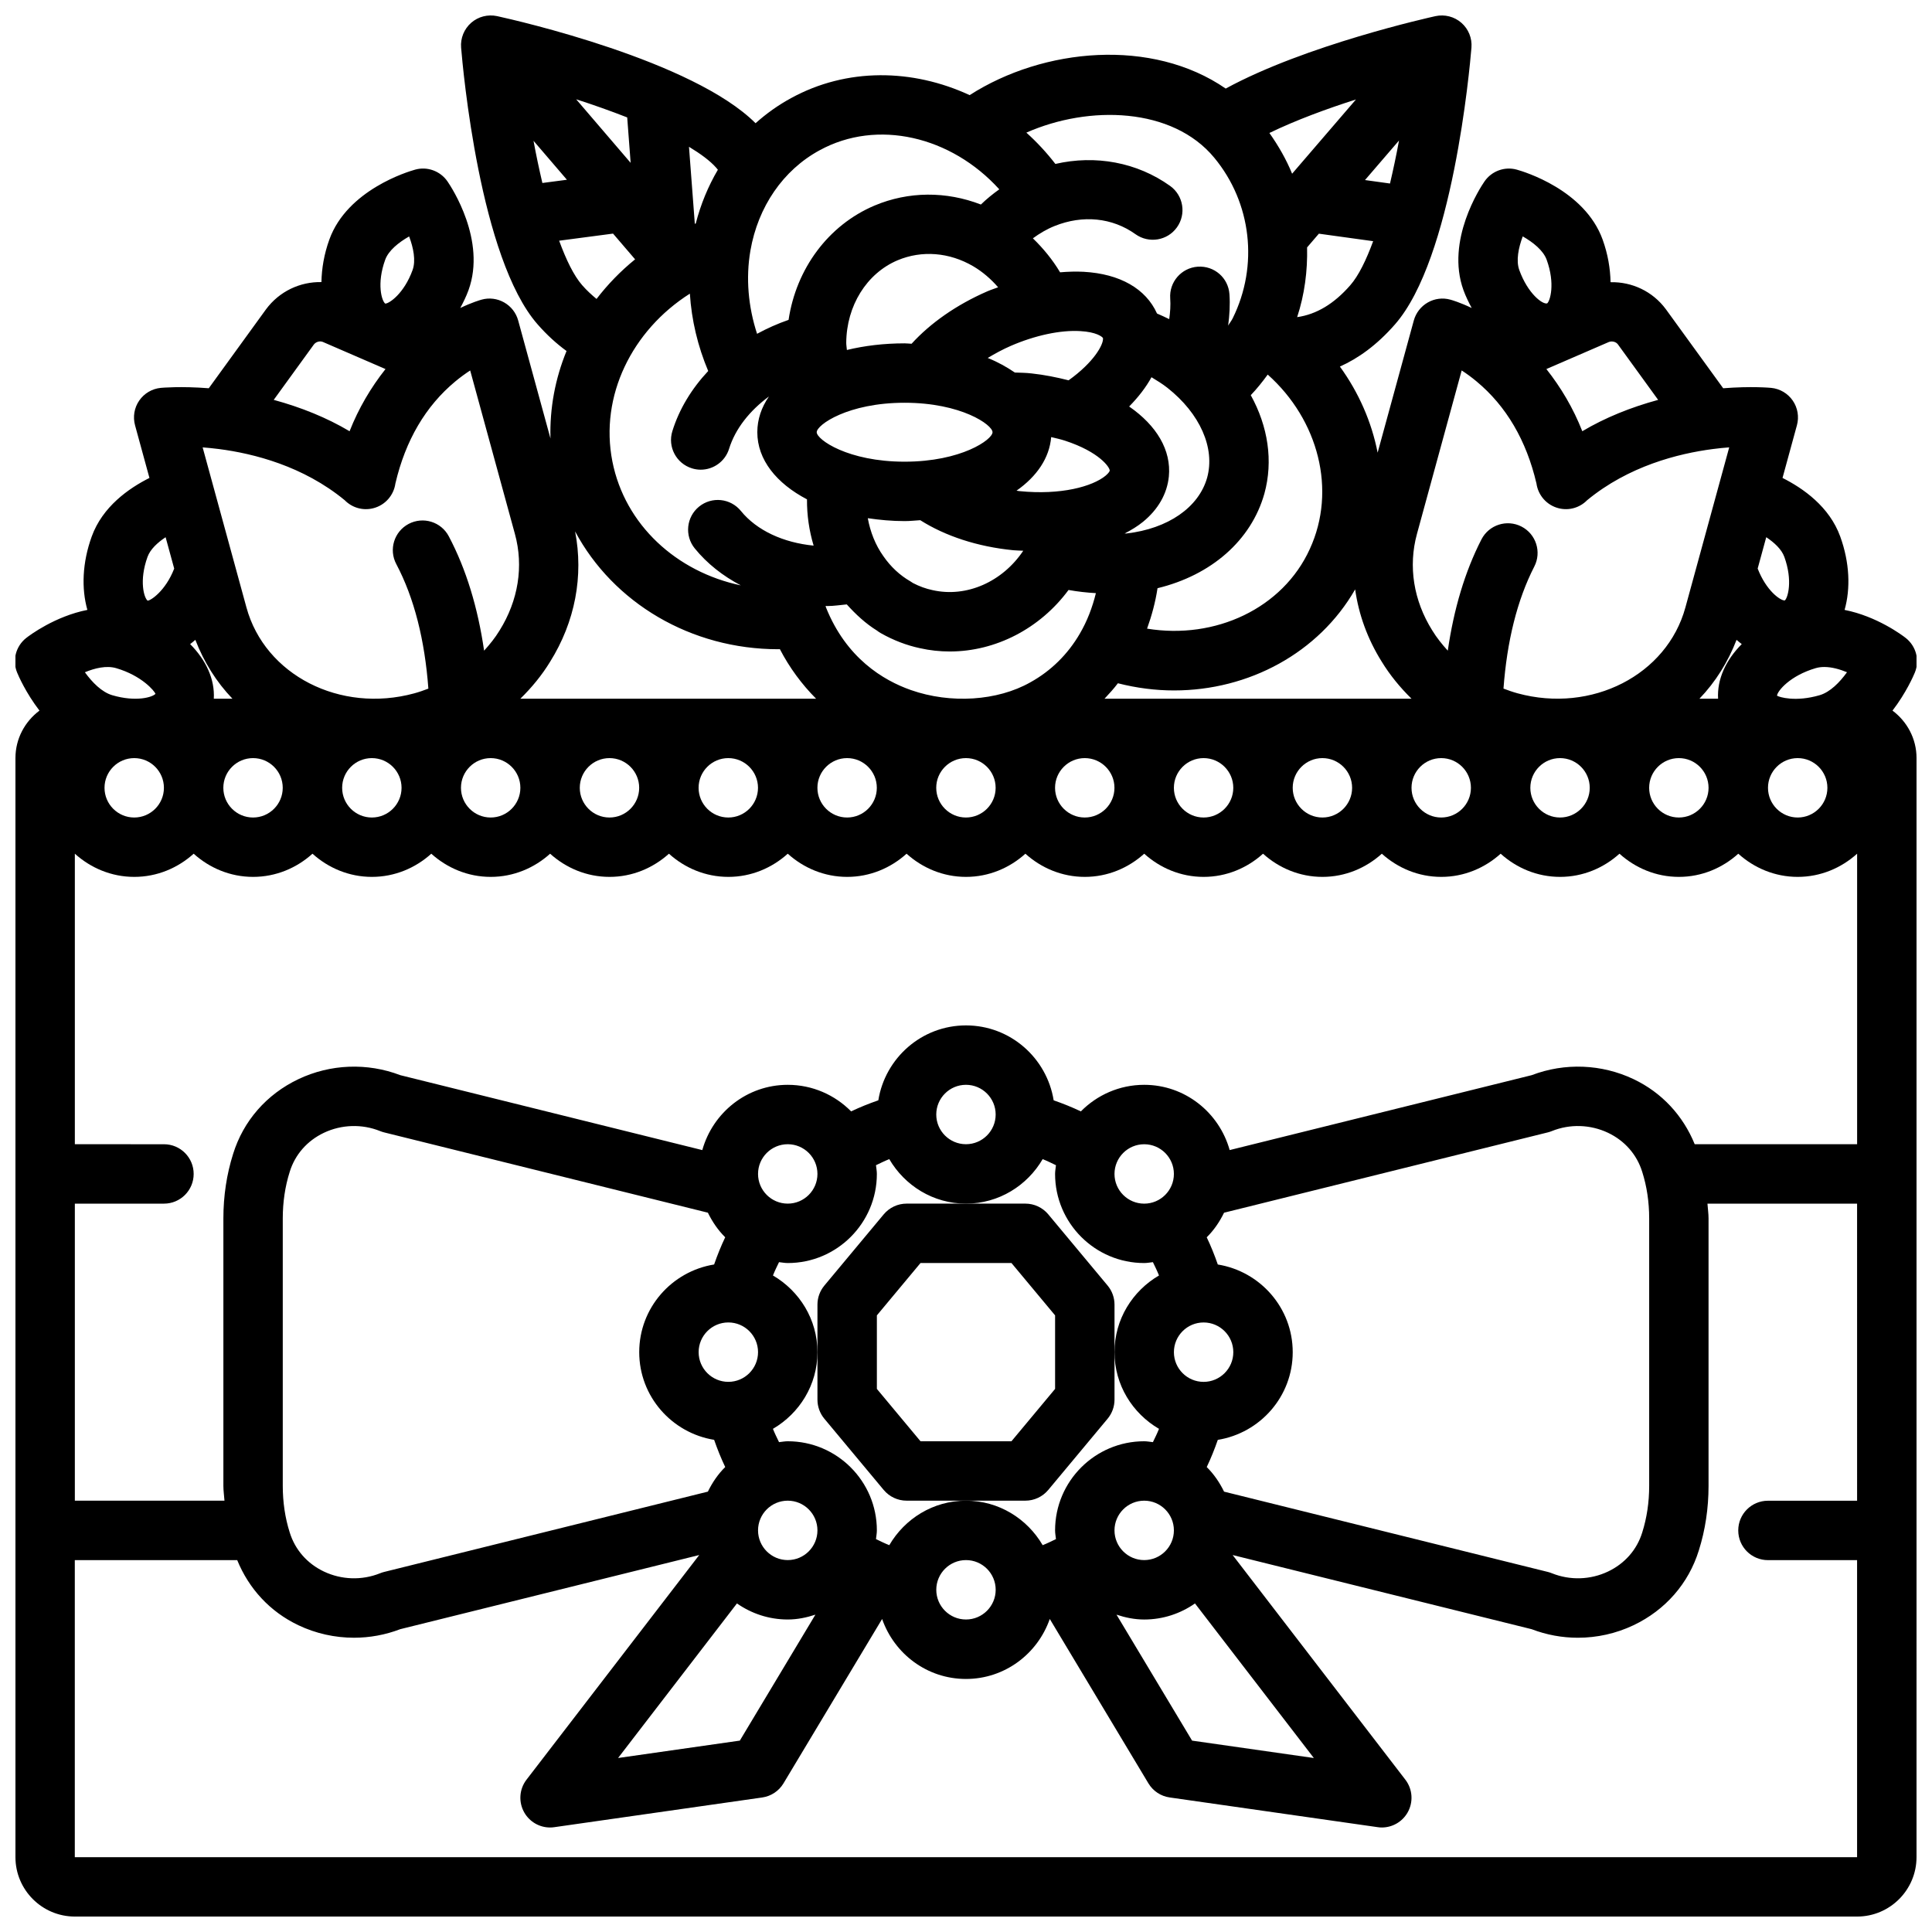
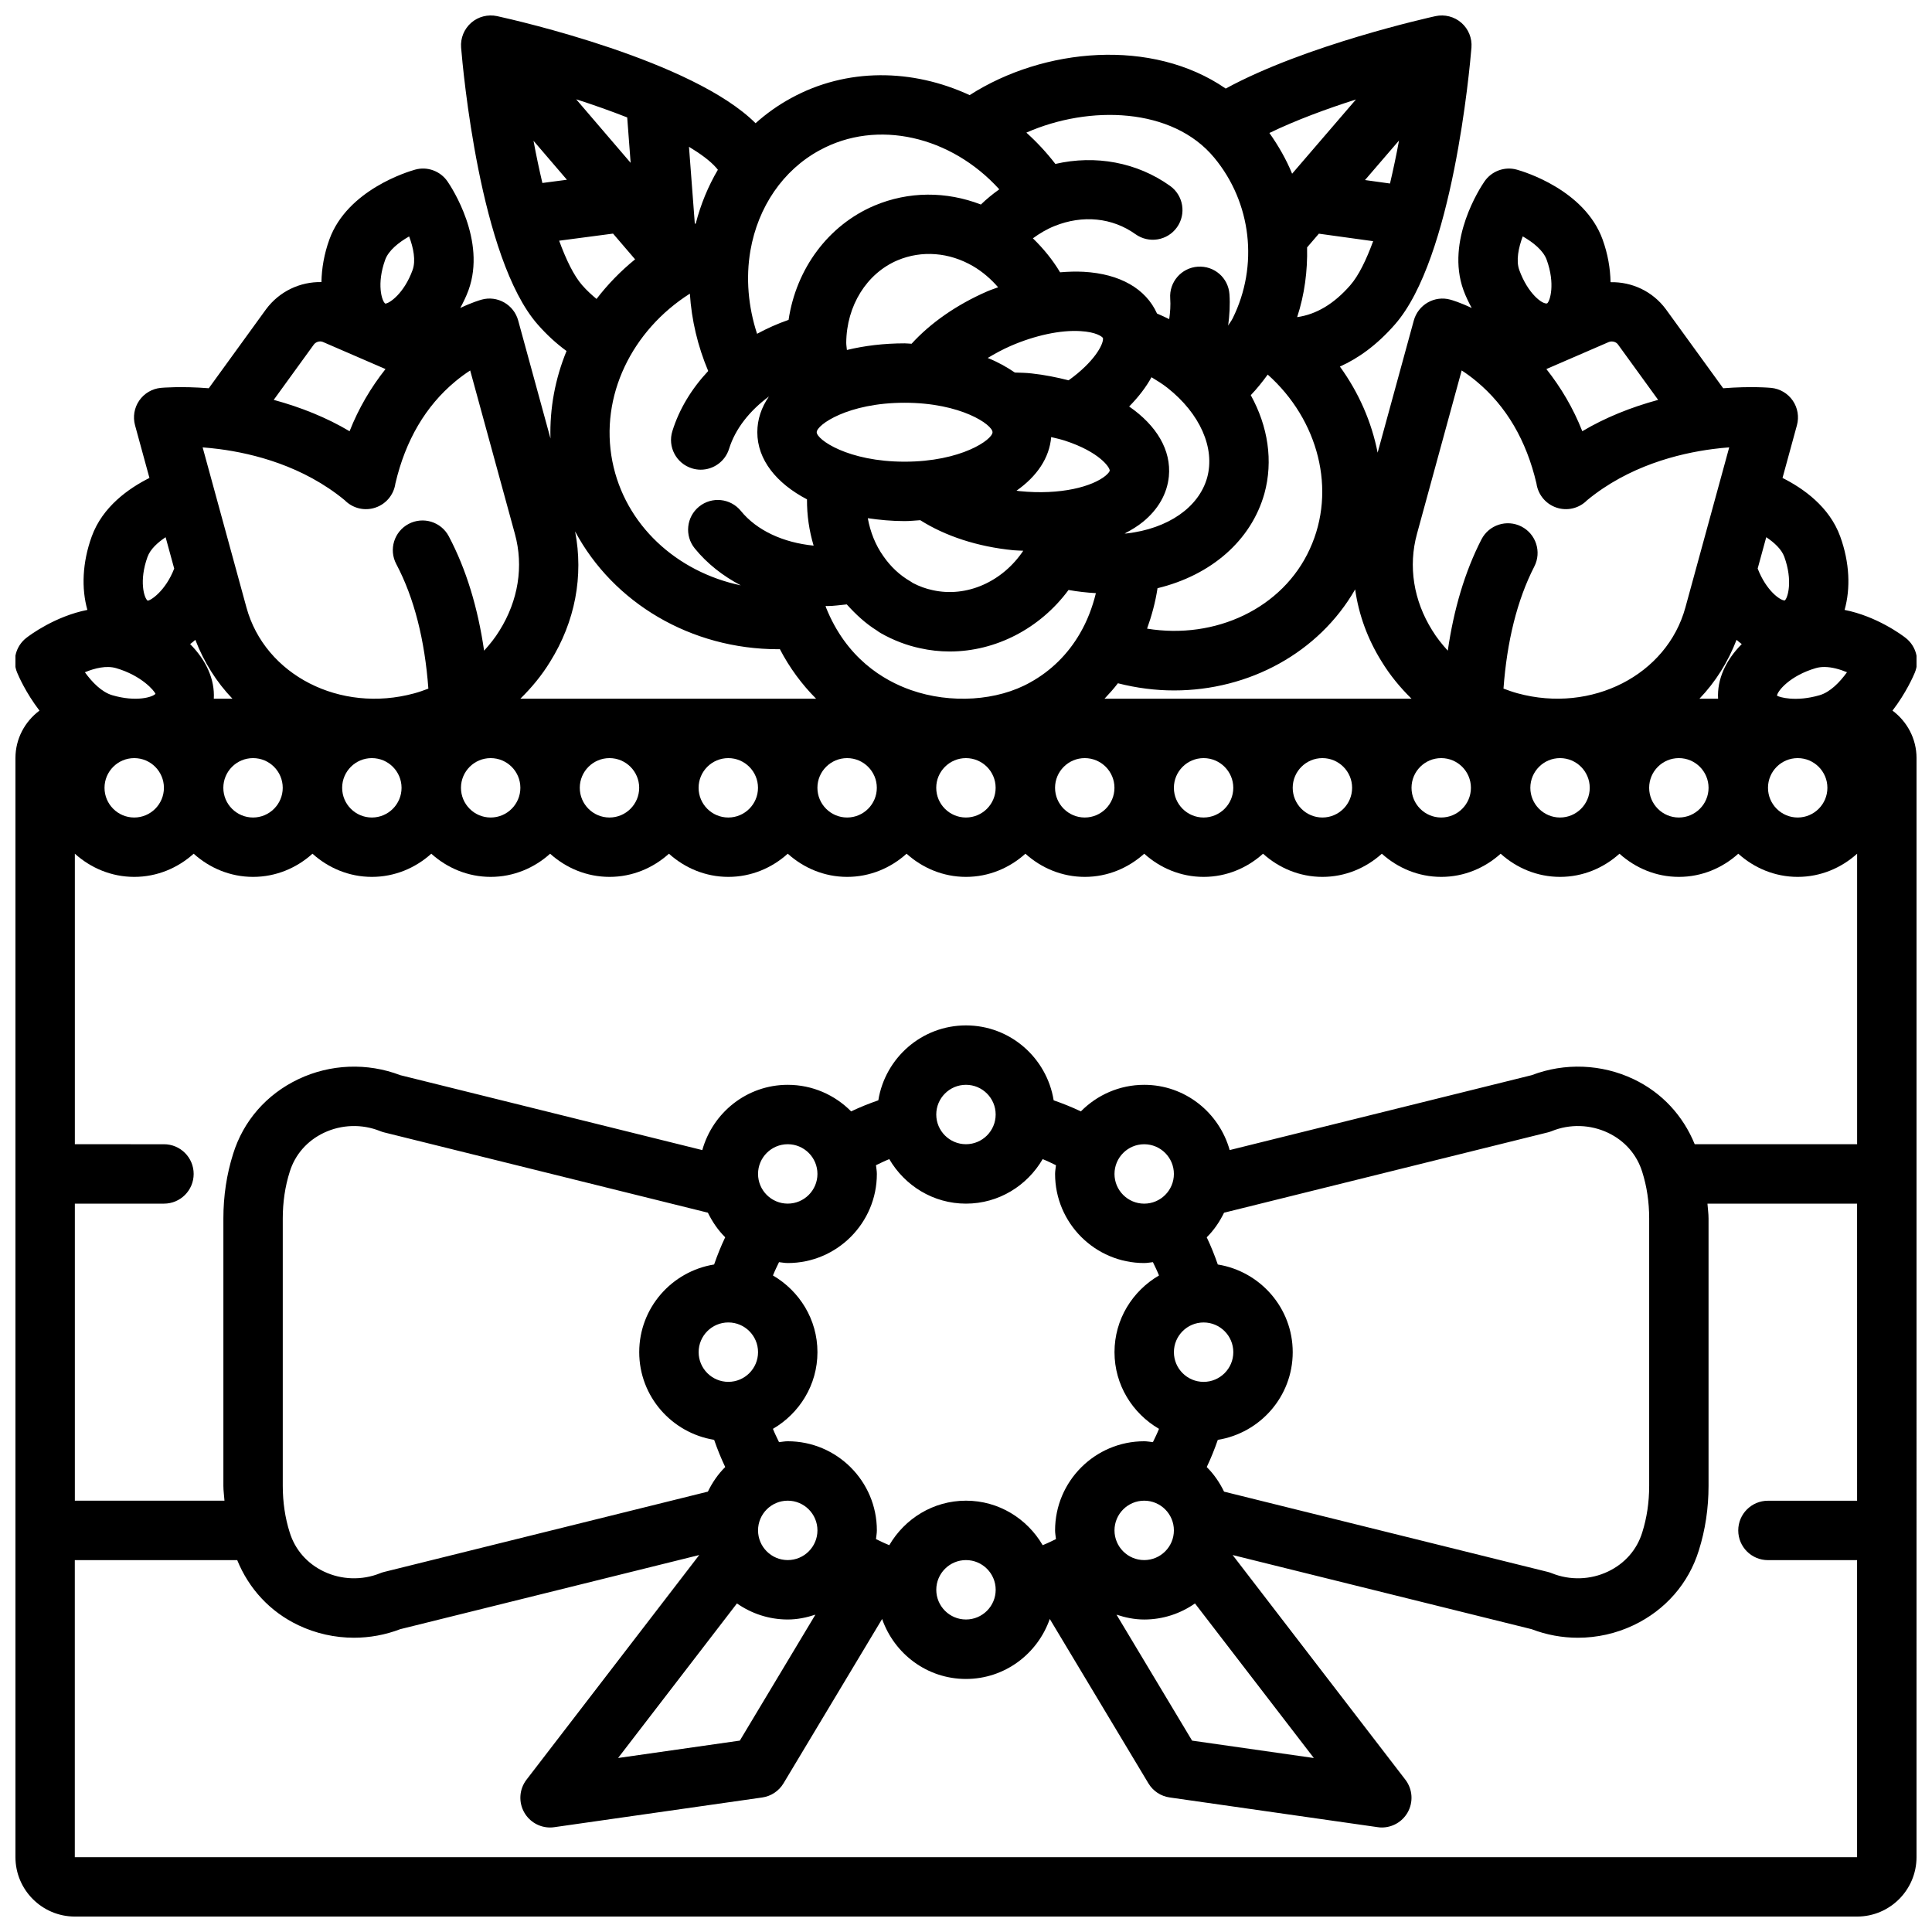
<svg xmlns="http://www.w3.org/2000/svg" width="800px" height="800px" version="1.1" viewBox="144 144 512 512">
  <defs>
    <clipPath id="a">
      <path d="m148.09 148.09h503.81v503.81h-503.81z" />
    </clipPath>
  </defs>
-   <path d="m421.79 538.86 15.742-18.891c1.176-1.418 1.824-3.199 1.824-5.043v-25.191c0-1.84-0.645-3.625-1.82-5.039l-15.742-18.891c-1.504-1.797-3.719-2.832-6.055-2.832h-31.484c-2.336 0-4.551 1.039-6.051 2.832l-15.742 18.891c-1.18 1.414-1.828 3.199-1.828 5.039v25.195c0 1.84 0.645 3.625 1.82 5.039l15.742 18.891c1.504 1.793 3.719 2.832 6.055 2.832h31.484c2.34 0 4.555-1.039 6.055-2.832zm-33.848-12.914-11.562-13.871v-19.488l11.562-13.871h24.109l11.559 13.871v19.488l-11.562 13.871z" />
  <g clip-path="url(#a)">
    <path d="m645.53 332.32c3.606-4.699 5.559-9.191 5.926-10.09 1.32-3.238 0.355-6.961-2.391-9.141-1.004-0.797-7.688-5.769-16.23-7.457 1.602-5.66 1.352-12.531-1.152-19.438-2.863-7.914-9.797-12.773-15.297-15.535l3.816-13.953c0.613-2.238 0.211-4.633-1.102-6.543-1.316-1.91-3.406-3.144-5.711-3.371-0.262-0.027-5.293-0.484-12.723 0.102l-15.199-20.957c-3.516-4.75-8.996-7.273-14.652-7.152-0.07-3.633-0.711-7.453-2.106-11.309-4.766-13.176-20.887-18.004-22.715-18.512-3.223-0.914-6.695 0.359-8.594 3.129-1.078 1.562-10.332 15.641-5.566 28.797 0.602 1.664 1.375 3.215 2.184 4.734-3.098-1.48-5.238-2.102-5.668-2.215-2.016-0.562-4.16-0.285-5.973 0.754-1.812 1.035-3.144 2.75-3.699 4.758l-9.59 35.039c-1.582-8.098-4.981-15.898-10-22.816 4.731-2.113 9.723-5.594 14.598-11.18 15.281-17.434 19.797-67.676 20.266-73.352 0.199-2.488-0.785-4.926-2.668-6.57-1.875-1.645-4.43-2.293-6.863-1.766-1.5 0.332-34.402 7.641-55.594 19.195-19.512-13.457-48.27-10.832-67.863 1.738-15.16-7.023-32.566-7.297-47.32 0.793-3.41 1.855-6.555 4.098-9.41 6.652-16.633-16.59-63.102-27.199-68.504-28.383-2.445-0.516-4.988 0.125-6.863 1.766-1.875 1.645-2.867 4.082-2.668 6.57 0.469 5.672 4.981 55.918 20.273 73.352 2.434 2.781 5.004 5.117 7.668 7.062-3 7.305-4.488 15.168-4.258 23.18l-8.562-31.285c-0.555-2.012-1.883-3.723-3.699-4.758-1.82-1.039-3.973-1.316-5.973-0.754-0.426 0.117-2.566 0.734-5.668 2.215 0.809-1.516 1.582-3.07 2.184-4.734 4.766-13.156-4.488-27.234-5.566-28.797-1.898-2.769-5.383-4.043-8.594-3.129-1.828 0.508-17.949 5.336-22.715 18.504-1.395 3.848-2.035 7.668-2.106 11.293-5.641-0.113-11.152 2.434-14.699 7.234l-15.156 20.902c-7.426-0.586-12.465-0.125-12.723-0.102-2.305 0.227-4.398 1.461-5.711 3.371-1.316 1.91-1.715 4.305-1.105 6.543l3.816 13.953c-5.5 2.762-12.434 7.617-15.297 15.527-2.504 6.91-2.754 13.785-1.152 19.445-8.539 1.688-15.223 6.66-16.23 7.457-2.746 2.18-3.715 5.902-2.391 9.141 0.367 0.898 2.32 5.391 5.926 10.09-3.84 2.875-6.367 7.418-6.367 12.578v291.27c0 8.684 7.066 15.742 15.742 15.742h472.32c8.68 0 15.742-7.062 15.742-15.742l0.004-291.27c0-5.16-2.527-9.703-6.371-12.578zm-52.414 114.91c-3.07-7.531-8.641-13.648-16.203-17.246-8.465-4.016-18.246-4.402-26.992-1.055l-80.043 19.852c-2.785-9.941-11.828-17.293-22.648-17.293-6.566 0-12.504 2.703-16.789 7.043-2.348-1.121-4.75-2.078-7.207-2.934-1.816-11.23-11.5-19.855-23.234-19.855s-21.418 8.625-23.234 19.852c-2.457 0.855-4.859 1.812-7.207 2.934-4.285-4.336-10.227-7.039-16.793-7.039-10.82 0-19.863 7.356-22.648 17.297l-80.039-19.855c-8.742-3.344-18.527-2.965-26.992 1.055-8.457 4.019-14.605 11.082-17.312 19.828-1.707 5.391-2.574 11.145-2.574 17.098v70.848c0 1.34 0.203 2.621 0.289 3.938h-39.652v-78.719h23.617c4.352 0 7.871-3.523 7.871-7.871 0-4.348-3.519-7.871-7.871-7.871l-23.617-0.004v-76.992c4.191 3.777 9.676 6.144 15.746 6.144 6.07 0 11.555-2.367 15.742-6.141 4.188 3.773 9.676 6.141 15.746 6.141 6.07 0 11.555-2.367 15.742-6.141 4.188 3.773 9.676 6.141 15.746 6.141 6.07 0 11.555-2.367 15.742-6.141 4.188 3.773 9.676 6.141 15.746 6.141s11.555-2.367 15.742-6.141c4.188 3.773 9.676 6.141 15.746 6.141 6.07 0 11.555-2.367 15.742-6.141 4.188 3.773 9.676 6.141 15.746 6.141 6.07 0 11.555-2.367 15.742-6.141 4.188 3.773 9.676 6.141 15.746 6.141 6.07 0 11.555-2.367 15.742-6.141 4.188 3.773 9.676 6.141 15.746 6.141s11.555-2.367 15.742-6.141c4.188 3.773 9.676 6.141 15.746 6.141 6.07 0 11.555-2.367 15.742-6.141 4.188 3.773 9.676 6.141 15.746 6.141 6.07 0 11.555-2.367 15.742-6.141 4.188 3.773 9.672 6.141 15.742 6.141 6.07 0 11.555-2.367 15.742-6.141 4.191 3.773 9.676 6.141 15.746 6.141 6.07 0 11.555-2.367 15.742-6.141 4.191 3.773 9.676 6.141 15.746 6.141s11.555-2.367 15.742-6.141c4.191 3.773 9.676 6.141 15.746 6.141 6.07 0 11.555-2.367 15.742-6.141 4.191 3.773 9.676 6.141 15.746 6.141 6.07 0 11.559-2.367 15.746-6.144v76.992zm-193.12 94.465c-8.695 0-16.227 4.777-20.324 11.793-1.203-0.477-2.359-1.051-3.527-1.613 0.078-0.77 0.234-1.52 0.234-2.309 0-13.023-10.594-23.617-23.617-23.617-0.789 0-1.535 0.156-2.309 0.234-0.562-1.168-1.137-2.32-1.617-3.523 7.019-4.098 11.797-11.629 11.797-20.324 0-8.695-4.777-16.223-11.793-20.324 0.477-1.199 1.047-2.359 1.609-3.527 0.773 0.078 1.523 0.234 2.312 0.234 13.023 0 23.617-10.594 23.617-23.617 0-0.789-0.156-1.539-0.234-2.309 1.168-0.562 2.32-1.133 3.523-1.613 4.102 7.016 11.629 11.797 20.328 11.797 8.695 0 16.227-4.777 20.324-11.797 1.203 0.48 2.359 1.051 3.523 1.613-0.074 0.77-0.234 1.52-0.234 2.309 0 13.023 10.594 23.617 23.617 23.617 0.789 0 1.539-0.156 2.309-0.234 0.562 1.168 1.133 2.324 1.613 3.527-7.016 4.098-11.793 11.629-11.793 20.324 0 8.695 4.777 16.227 11.793 20.324-0.48 1.203-1.051 2.359-1.613 3.523-0.77-0.074-1.516-0.234-2.309-0.234-13.023 0-23.617 10.594-23.617 23.617 0 0.789 0.156 1.539 0.234 2.309-1.168 0.562-2.32 1.137-3.523 1.613-4.098-7.016-11.629-11.793-20.324-11.793zm7.871 23.617c0 4.34-3.527 7.871-7.871 7.871s-7.871-3.531-7.871-7.871 3.527-7.871 7.871-7.871c4.344-0.004 7.871 3.531 7.871 7.871zm-76.27-99.938c1.18 2.418 2.695 4.644 4.59 6.516-1.125 2.352-2.082 4.754-2.938 7.211-11.227 1.816-19.848 11.5-19.848 23.234 0 11.734 8.625 21.418 19.852 23.234 0.855 2.457 1.812 4.859 2.938 7.207-1.898 1.871-3.414 4.098-4.594 6.519l-85.82 21.289c-0.355 0.09-0.707 0.203-1.047 0.344-4.789 1.926-10.211 1.766-14.891-0.457-4.43-2.106-7.641-5.769-9.062-10.363-1.223-3.859-1.84-8.012-1.84-12.352v-70.848c0-4.34 0.613-8.492 1.852-12.395 1.406-4.543 4.621-8.207 9.047-10.312 4.684-2.219 10.109-2.383 14.891-0.457 0.34 0.137 0.691 0.254 1.047 0.344zm13.293-10.273c0-4.34 3.527-7.871 7.871-7.871s7.871 3.531 7.871 7.871c0 4.34-3.527 7.871-7.871 7.871-4.344 0.004-7.871-3.531-7.871-7.871zm0 94.465c0-4.34 3.527-7.871 7.871-7.871s7.871 3.531 7.871 7.871-3.527 7.871-7.871 7.871-7.871-3.531-7.871-7.871zm-7.871-55.105c4.344 0 7.871 3.531 7.871 7.871 0 4.34-3.527 7.871-7.871 7.871s-7.871-3.531-7.871-7.871c-0.004-4.336 3.527-7.871 7.871-7.871zm2.281 74.465c3.828 2.668 8.453 4.258 13.461 4.258 2.574 0 5.012-0.52 7.332-1.285l-20.027 33.379-32.266 4.609zm52.82-129.57c0-4.34 3.527-7.871 7.871-7.871s7.871 3.531 7.871 7.871-3.527 7.871-7.871 7.871c-4.34 0-7.871-3.531-7.871-7.871zm55.105 102.34c4.344 0 7.871 3.531 7.871 7.871s-3.527 7.871-7.871 7.871-7.871-3.531-7.871-7.871 3.527-7.871 7.871-7.871zm15.746-31.488c-4.344 0-7.871-3.531-7.871-7.871 0-4.34 3.527-7.871 7.871-7.871s7.871 3.531 7.871 7.871c0 4.34-3.531 7.871-7.871 7.871zm-15.746-47.23c-4.344 0-7.871-3.531-7.871-7.871 0-4.34 3.527-7.871 7.871-7.871s7.871 3.531 7.871 7.871c0 4.336-3.527 7.871-7.871 7.871zm0 110.21c5.008 0 9.637-1.59 13.461-4.258l31.496 40.961-32.266-4.609-20.027-33.379c2.324 0.766 4.762 1.285 7.336 1.285zm21.168-33.887c-1.18-2.422-2.695-4.644-4.594-6.516 1.121-2.348 2.078-4.75 2.934-7.207 11.23-1.82 19.852-11.504 19.852-23.238 0-11.734-8.625-21.418-19.852-23.234-0.855-2.457-1.812-4.859-2.938-7.207 1.895-1.871 3.414-4.098 4.594-6.519l85.82-21.289c0.355-0.09 0.707-0.203 1.047-0.344 4.781-1.93 10.215-1.762 14.891 0.457 4.43 2.106 7.641 5.769 9.062 10.363 1.227 3.856 1.84 8.008 1.84 12.348v70.848c0 4.34-0.613 8.492-1.852 12.395-1.406 4.543-4.621 8.207-9.047 10.312-4.676 2.227-10.102 2.387-14.891 0.457-0.34-0.137-0.691-0.254-1.047-0.344zm-141.57-317.48c0.449 7.004 2.086 13.914 4.859 20.5-4.371 4.668-7.676 10.059-9.5 15.945-1.293 4.152 1.039 8.559 5.188 9.848 0.777 0.242 1.562 0.359 2.328 0.359 3.359 0 6.473-2.168 7.519-5.547 1.645-5.293 5.449-10.09 10.559-13.852-1.977 2.871-3.078 6.059-3.078 9.465 0 7.297 5.066 13.543 13.164 17.793-0.027 4.223 0.578 8.328 1.758 12.266-8.016-0.789-15.059-3.996-19.281-9.199-2.754-3.371-7.695-3.883-11.078-1.141-3.375 2.742-3.883 7.699-1.145 11.074 3.289 4.047 7.469 7.312 12.211 9.801-17.031-3.578-30.719-16.027-34.043-32.863-3.402-17.316 5.195-34.711 20.539-44.449zm-30.129-51.508c4.598 1.477 9.156 3.094 13.523 4.805l0.91 12.035zm-2.453 21.324-6.504 0.855c-0.859-3.664-1.656-7.406-2.348-11.18zm74.023 43.188c0.07-9.789 5.41-18.371 13.598-21.844 6.434-2.707 13.723-2.121 20.035 1.57 2.445 1.438 4.688 3.352 6.617 5.582-0.965 0.367-1.938 0.668-2.894 1.086-8.199 3.57-15.078 8.434-20.039 13.875-0.625-0.016-1.203-0.105-1.84-0.105-5.496 0-10.645 0.629-15.305 1.758-0.047-0.645-0.172-1.277-0.172-1.922zm118.16-44.789c-1.547-3.793-3.613-7.379-6.019-10.797 7.102-3.438 15.293-6.438 22.934-8.875zm28.332-8.805c-0.703 3.852-1.516 7.668-2.391 11.402l-6.625-0.918zm-34.797 62.035c13.453 11.992 18.309 30.656 11.168 46.195-7.164 15.785-25.082 24.098-43.141 21.133 1.242-3.461 2.215-7.027 2.769-10.715 14.242-3.449 24.836-12.664 28.324-25.078 2.375-8.641 0.965-17.793-3.609-26.078 1.629-1.707 3.102-3.547 4.488-5.457zm148.32 109.51c0 4.34-3.527 7.871-7.871 7.871s-7.871-3.531-7.871-7.871 3.527-7.871 7.871-7.871c4.34 0 7.871 3.531 7.871 7.871zm-102.34-7.871c4.344 0 7.871 3.531 7.871 7.871s-3.527 7.871-7.871 7.871-7.871-3.531-7.871-7.871 3.531-7.871 7.871-7.871zm31.488 0c4.344 0 7.871 3.531 7.871 7.871s-3.527 7.871-7.871 7.871-7.871-3.531-7.871-7.871 3.527-7.871 7.871-7.871zm31.488 0c4.344 0 7.871 3.531 7.871 7.871s-3.527 7.871-7.871 7.871-7.871-3.531-7.871-7.871 3.527-7.871 7.871-7.871zm15.289-31.34c0.457 0.395 0.906 0.77 1.379 1.125-4.25 4.262-6.562 9.344-6.273 14.469h-4.934c4.242-4.422 7.551-9.695 9.828-15.594zm-101.88 39.211c0 4.34-3.527 7.871-7.871 7.871s-7.871-3.531-7.871-7.871 3.527-7.871 7.871-7.871c4.34 0 7.871 3.531 7.871 7.871zm-31.488 0c0 4.34-3.527 7.871-7.871 7.871s-7.871-3.531-7.871-7.871 3.527-7.871 7.871-7.871c4.34 0 7.871 3.531 7.871 7.871zm-102.34-7.871c4.344 0 7.871 3.531 7.871 7.871s-3.527 7.871-7.871 7.871-7.871-3.531-7.871-7.871c-0.004-4.34 3.527-7.871 7.871-7.871zm31.488 0c4.344 0 7.871 3.531 7.871 7.871s-3.527 7.871-7.871 7.871-7.871-3.531-7.871-7.871c-0.004-4.34 3.527-7.871 7.871-7.871zm31.488 0c4.344 0 7.871 3.531 7.871 7.871s-3.527 7.871-7.871 7.871-7.871-3.531-7.871-7.871c-0.004-4.34 3.527-7.871 7.871-7.871zm-47.742-94.172c15.035 0 23.301 5.863 23.301 7.809s-8.266 7.809-23.301 7.809c-15.027 0-23.293-5.863-23.293-7.809 0-1.949 8.266-7.809 23.293-7.809zm38.844 9.098c1.23 0.289 2.473 0.574 3.617 0.938 9.211 3.004 11.977 7.141 11.898 7.969-0.016 0.121-0.246 0.625-1.129 1.352-3.438 2.812-11.777 5.184-22.848 4.055-0.246-0.023-0.48-0.082-0.727-0.109 5.398-3.789 8.727-8.668 9.188-14.203zm-44.438 31.602c-2.148-3-3.492-6.457-4.16-10.105 3.117 0.453 6.34 0.766 9.754 0.766 1.434 0 2.769-0.156 4.152-0.238 6.582 4.176 15.137 7.027 24.676 7.961 0.891 0.09 1.742 0.078 2.617 0.133-5.488 8.199-14.988 12.484-24.035 10.441-1.777-0.375-3.477-0.992-5.172-1.871-0.238-0.168-0.477-0.328-0.73-0.473-2.746-1.578-5.172-3.832-7.102-6.613zm71.023-47.465c1.453 0.883 2.906 1.766 4.207 2.797 8.664 6.836 12.699 15.98 10.539 23.828-2.215 7.867-10.371 13.527-21.379 14.781-0.16 0.02-0.332-0.008-0.492 0.008 1.793-0.922 3.465-1.941 4.898-3.113 4.012-3.285 6.371-7.43 6.828-11.996 0.676-6.969-3.242-13.512-10.523-18.547 2.473-2.508 4.469-5.109 5.922-7.758zm-12.855-10.359c0.184 1.664-2.394 6.375-9.113 11.176-3.152-0.797-6.406-1.457-9.805-1.824-1.5-0.176-2.961-0.184-4.438-0.238-2.141-1.449-4.484-2.781-7.188-3.859 1.934-1.164 3.957-2.266 6.121-3.207 6.418-2.785 13.176-4.234 18.426-3.91 4.176 0.234 5.742 1.438 5.996 1.84v0.023zm-72.977 70.996c1.668 0 3.383-0.285 5.078-0.434 2.394 2.656 5.016 5.094 8.012 6.945 0.324 0.254 0.66 0.484 1.031 0.688 3.328 1.883 6.836 3.223 10.324 3.965 2.637 0.598 5.297 0.879 7.941 0.879 12.137 0 23.906-6.074 31.461-16.301 2.43 0.438 4.836 0.703 7.25 0.84-0.926 3.785-2.312 7.418-4.254 10.727-3.16 5.453-7.672 9.906-13.121 12.91-8.719 4.934-21.133 5.742-31.664 2.039-7.297-2.566-17.121-8.445-22.5-21.914-0.027-0.078-0.059-0.273-0.086-0.371 0.176 0.004 0.348 0.027 0.527 0.027zm-18.449 48.172c0 4.34-3.527 7.871-7.871 7.871s-7.871-3.531-7.871-7.871 3.527-7.871 7.871-7.871 7.871 3.531 7.871 7.871zm-31.488 0c0 4.34-3.527 7.871-7.871 7.871s-7.871-3.531-7.871-7.871 3.527-7.871 7.871-7.871 7.871 3.531 7.871 7.871zm-133.82-7.871c4.344 0 7.871 3.531 7.871 7.871s-3.527 7.871-7.871 7.871-7.871-3.531-7.871-7.871 3.527-7.871 7.871-7.871zm31.488 0c4.344 0 7.871 3.531 7.871 7.871s-3.527 7.871-7.871 7.871-7.871-3.531-7.871-7.871 3.527-7.871 7.871-7.871zm31.488 0c4.344 0 7.871 3.531 7.871 7.871s-3.527 7.871-7.871 7.871-7.871-3.531-7.871-7.871 3.527-7.871 7.871-7.871zm31.488 0c4.344 0 7.871 3.531 7.871 7.871s-3.527 7.871-7.871 7.871-7.871-3.531-7.871-7.871 3.527-7.871 7.871-7.871zm-79.645-30.215c0.473-0.355 0.926-0.73 1.379-1.125 2.281 5.898 5.586 11.176 9.828 15.594h-4.934c0.289-5.125-2.027-10.207-6.273-14.469zm431.82 13.547c-6.367 1.855-10.715 0.508-11.285 0.121 0.102-1.215 3.414-5.293 10.262-7.297 0.723-0.211 1.484-0.305 2.269-0.305 1.992 0 4.113 0.602 6.019 1.391-1.922 2.66-4.461 5.273-7.266 6.09zm-9.348-36.676c2.312 6.367 0.906 10.945 0.129 11.559-0.016 0.004-0.031 0.004-0.047 0.004-1.156 0-4.852-2.547-7.141-8.453l2.273-8.312c2.152 1.441 4.066 3.207 4.785 5.203zm-44.109-56.316 10.676 14.723c-7.25 1.973-14.043 4.703-20.102 8.309-2.402-6.113-5.656-11.594-9.52-16.477l16.539-7.16c0.836-0.34 1.906-0.07 2.406 0.605zm-25.211-28.602c2.754 1.57 5.449 3.723 6.344 6.195 2.312 6.367 0.906 10.945 0.129 11.559-1.199 0.336-5.113-2.543-7.394-8.859v-0.008c-0.898-2.481-0.199-5.883 0.922-8.887zm-28.035 78.859 11.855-43.332c1.254 0.809 2.59 1.777 3.965 2.926 7.856 6.531 13.184 15.621 15.852 27.027 0.43 3.09 2.684 5.762 5.894 6.566 2.805 0.711 5.644-0.203 7.527-2.125 10.992-9.062 24.16-12.379 33.34-13.57 1.539-0.199 2.984-0.344 4.32-0.441l-11.609 42.422c-4.898 17.906-24.824 28.113-44.465 22.758-1.305-0.359-2.539-0.793-3.746-1.254 0.926-12.496 3.59-23.426 8.168-32.348 1.984-3.867 0.461-8.613-3.406-10.598-3.883-1.984-8.617-0.449-10.602 3.41-4.398 8.566-7.328 18.492-8.922 29.488-1.527-1.684-2.953-3.453-4.137-5.402-4.941-7.902-6.379-16.969-4.035-25.527zm-1.441 43.656h-81.352c1.238-1.312 2.449-2.648 3.543-4.09 4.961 1.266 9.965 1.906 14.891 1.902 19.844 0 38.336-9.977 47.984-26.781 0.934 6.644 3.273 13.133 7.012 19.109 2.203 3.617 4.906 6.898 7.922 9.859zm-30.305-101.12c1.98-6.023 2.773-12.27 2.633-18.477l3.125-3.637 14.383 1.988c-1.828 4.969-3.844 9.141-6.074 11.688-4.316 4.949-9.008 7.727-14.066 8.438zm-21.965-42.238c9.871 11.91 11.793 28.59 4.883 42.551-0.336 0.691-0.832 1.27-1.203 1.934 0.359-2.758 0.539-5.531 0.344-8.309-0.301-4.34-3.996-7.594-8.402-7.305-4.336 0.305-7.602 4.066-7.297 8.402 0.129 1.832-0.004 3.672-0.266 5.496-1.043-0.539-2.148-0.996-3.234-1.484-2.957-6.582-9.828-10.52-19.434-11.059-2.004-0.105-4.102-0.047-6.254 0.137-1.988-3.34-4.449-6.328-7.207-9.008 1.777-1.297 3.68-2.434 5.742-3.258 7.488-3.016 15.312-2.227 21.449 2.168 3.543 2.523 8.457 1.719 10.984-1.82 2.527-3.535 1.715-8.453-1.82-10.984-8.77-6.266-19.766-8.262-30.395-5.82-2.348-3.043-4.93-5.812-7.691-8.297 16.66-7.356 38.746-6.723 49.801 6.656zm-104.61-1.965c15.277-8.383 34.891-3.738 47.637 10.336-1.719 1.227-3.356 2.555-4.875 4.027-9.176-3.539-19.156-3.535-28.219 0.289-12.227 5.191-20.719 16.703-22.746 30.277-2.938 1.02-5.715 2.266-8.352 3.695-2.344-7.184-3.016-14.77-1.766-22.035 2.023-11.664 8.688-21.348 18.32-26.59zm-26.941 5.148c-2.566 4.363-4.547 9.137-5.859 14.238-0.082 0.035-0.168 0.062-0.25 0.094l-1.547-20.418c3.039 1.84 5.602 3.707 7.234 5.57 0.156 0.176 0.273 0.344 0.422 0.516zm-35.949 30.609c-2.25-2.562-4.273-6.785-6.117-11.805l14.285-1.883 5.844 6.82c-3.848 3.121-7.269 6.652-10.219 10.496-1.273-1.059-2.547-2.203-3.793-3.629zm-1.887 65.238c10.129 18.934 30.684 31.223 53.848 31.219 0.137 0 0.277-0.02 0.418-0.02 2.562 4.934 5.812 9.324 9.602 13.133h-78.375c3.012-2.957 5.695-6.207 7.871-9.773 6.652-10.629 8.922-22.77 6.637-34.559zm-15.949 0.676c2.344 8.555 0.906 17.625-4.09 25.609-1.16 1.906-2.566 3.652-4.078 5.316-1.648-11.355-4.727-21.555-9.359-30.312-2.023-3.836-6.773-5.312-10.641-3.281-3.844 2.035-5.312 6.797-3.273 10.641 4.781 9.043 7.555 20.199 8.504 33.012-1.199 0.457-2.43 0.891-3.734 1.25-19.645 5.359-39.578-4.844-44.477-22.762l-11.609-42.422c1.336 0.105 2.789 0.246 4.32 0.441 9.18 1.188 22.348 4.504 33.34 13.57 1.883 1.922 4.719 2.832 7.527 2.125 3.215-0.805 5.465-3.477 5.894-6.566 2.668-11.406 7.996-20.496 15.859-27.031 1.375-1.145 2.715-2.109 3.961-2.918zm-34.379-72.668c0.891-2.469 3.582-4.609 6.344-6.184 1.129 3.004 1.82 6.398 0.922 8.879v0.008c-2.277 6.297-6.234 8.914-7.234 8.914h-0.016c-0.922-0.664-2.328-5.242-0.016-11.617zm-16.527 21.773 16.609 7.191c-3.863 4.887-7.117 10.363-9.52 16.477-6.059-3.606-12.852-6.336-20.102-8.312l10.629-14.66c0.555-0.734 1.598-1.02 2.383-0.695zm-46.449 56.945c0.723-1.992 2.629-3.754 4.785-5.191l2.277 8.316c-2.332 5.996-6.297 8.516-7.043 8.496-0.926-0.668-2.332-5.246-0.02-11.621zm-8.324 29.508c6.848 2.004 10.164 6.082 10.426 6.805-0.738 0.871-5.098 2.227-11.445 0.371-2.805-0.82-5.344-3.434-7.266-6.086 2.664-1.109 5.727-1.836 8.285-1.09zm-10.957 315.11v-78.723h43.043c3.07 7.531 8.641 13.648 16.203 17.246 4.644 2.207 9.688 3.316 14.738 3.316 4.152 0 8.309-0.754 12.254-2.266l79.242-19.652-45.77 59.531c-1.953 2.535-2.168 6.004-0.555 8.77 1.426 2.441 4.023 3.906 6.797 3.906 0.367 0 0.738-0.027 1.113-0.082l55.105-7.871c2.344-0.336 4.414-1.707 5.637-3.738l26.141-43.57c3.215 9.223 11.906 15.898 22.215 15.898 10.305 0 19-6.676 22.215-15.902l26.141 43.566c1.223 2.035 3.289 3.406 5.637 3.738l55.105 7.871c0.371 0.062 0.738 0.09 1.109 0.09 2.766 0 5.375-1.465 6.797-3.902 1.613-2.762 1.398-6.231-0.555-8.77l-45.77-59.531 79.242 19.652c3.945 1.512 8.102 2.266 12.254 2.266 5.051 0 10.094-1.109 14.738-3.316 8.457-4.019 14.605-11.082 17.312-19.828 1.703-5.391 2.574-11.145 2.574-17.102v-70.848c0-1.34-0.203-2.621-0.289-3.938h39.652l0.004 78.719-23.625 0.004c-4.352 0-7.871 3.523-7.871 7.871s3.519 7.871 7.871 7.871h23.621v78.719z" />
  </g>
</svg>